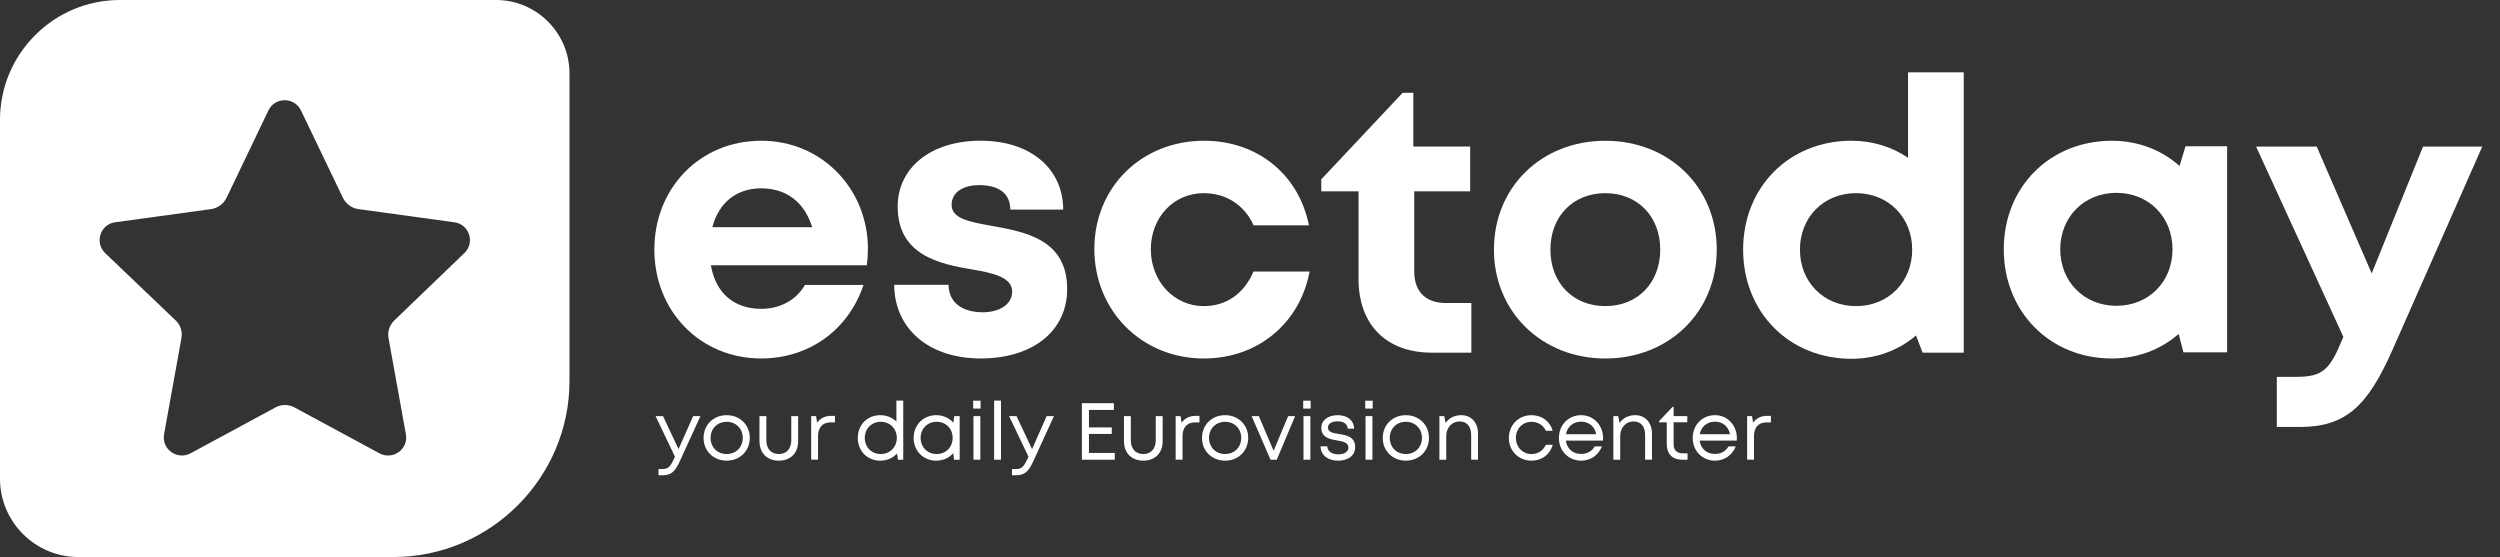
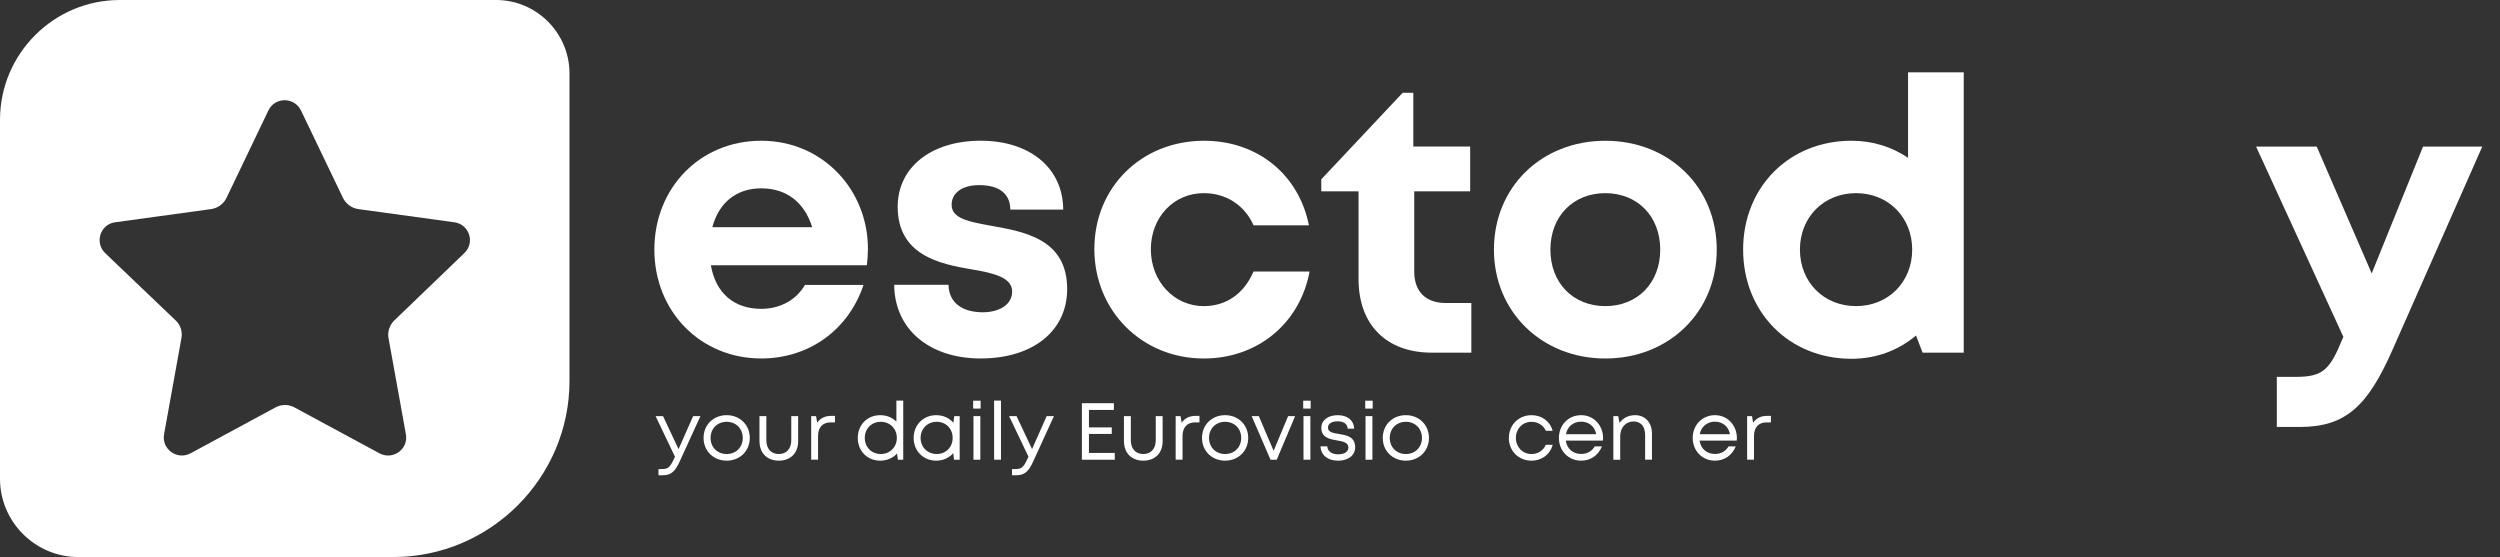
<svg xmlns="http://www.w3.org/2000/svg" id="Layer_1" version="1.1" viewBox="0 0 1022.4 227.8">
  <rect x="0" y="0" width="1022.4" height="227.8" fill="#333333" stroke="none" />
  <defs>
    <style>
      .st0 {
        fill: #fff;
      }
    </style>
  </defs>
  <path class="st0" d="M202.9,0H49C22,0,0,22,0,49v146.8c0,17.6,14.4,32,32,32h128.9c39.6,0,72-32.4,72-72V30C232.9,13.5,219.4,0,202.9,0ZM189.9,103.5l-28.7,27.6c-1.9,1.9-2.8,4.6-2.3,7.2l7.1,39.3c1.1,6.1-5.3,10.7-10.8,7.8l-34.8-18.8c-2.4-1.3-5.3-1.3-7.7,0l-34.8,18.8c-5.4,2.9-11.9-1.7-10.8-7.8l7.1-39.3c.5-2.7-.4-5.4-2.3-7.2l-28.9-27.6c-4.4-4.3-2-11.8,4.1-12.6l39.3-5.4c2.7-.4,5-2.1,6.2-4.5l17.2-35.9c2.7-5.5,10.6-5.5,13.3.1l17.2,35.8c1.2,2.4,3.5,4.1,6.2,4.5l39.3,5.4c6.1.8,8.6,8.3,4.1,12.6Z" />
  <g>
    <g>
      <path class="st0" d="M354.94,101.79c0,2.23-.16,4.45-.44,6.68h-63.78c1.98,11.5,9.54,17.83,20.59,17.83,7.92,0,14.42-3.75,17.88-9.78h23.95c-6.13,18.37-22.26,30.08-41.82,30.08-24.88,0-43.71-19.27-43.71-44.52s18.7-44.52,43.71-44.52,43.63,19.95,43.63,44.22h0ZM291.32,92.91h40.84c-3.22-10.3-10.62-15.89-20.85-15.89s-17.35,5.92-19.99,15.89Z" />
      <path class="st0" d="M401.09,146.6c-21.15,0-35.29-12.07-35.4-30.14h22.22c.11,7.51,5.86,11.25,14.03,11.25,6.33,0,11.99-2.87,11.99-8.5s-7.31-7.5-16.22-8.99c-13.46-2.24-30.59-5.84-30.59-25.71,0-15.95,13.56-26.96,33.91-26.96s33.7,11.32,33.78,28.16h-21.62c-.09-6.7-4.78-10-12.73-10-7.09,0-11.28,3.25-11.28,8.07,0,5.62,7.19,6.92,15.95,8.51,13.75,2.47,31.3,5.38,31.3,25.91,0,17.2-14.06,28.39-35.34,28.39h0Z" />
      <path class="st0" d="M492.3,146.61c-25.35,0-44.75-19.52-44.75-44.78s19.27-44.27,44.88-44.27c21.82,0,38.76,13.83,42.86,34.58h-22.63c-3.69-8.29-11.28-13.15-20.36-13.15-12.36,0-21.65,9.92-21.65,22.97s9.45,23.23,21.65,23.23c9.21,0,16.49-5.12,20.33-14.13h22.94c-3.97,21.18-21.22,35.55-43.27,35.55h0Z" />
      <path class="st0" d="M601.72,123.93v20.29h-16.19c-18.54,0-29.94-11.39-29.94-30.09v-35.87h-15.24v-4.92l33.28-35.39h4.36v21.99h23.25v18.32h-22.87v32.84c0,8.14,4.68,12.83,12.98,12.83h10.36Z" />
      <path class="st0" d="M610.96,102.09c0-25.57,19.45-44.52,45.56-44.52s45.56,18.98,45.56,44.52-19.58,44.52-45.56,44.52-45.56-19.11-45.56-44.52ZM678.97,102.09c0-13.65-9.32-23.1-22.46-23.1s-22.46,9.45-22.46,23.1,9.32,23.1,22.46,23.1,22.46-9.45,22.46-23.1Z" />
      <path class="st0" d="M803.09,29.57v114.65h-16.83l-2.69-7.02c-7.07,6.02-16.18,9.53-26.39,9.53-25.57,0-44.31-19.14-44.31-44.65s18.74-44.52,44.31-44.52c8.7,0,16.6,2.53,23.13,6.98V29.57h22.79ZM782.01,102.09c0-13.21-9.73-23.1-22.97-23.1s-22.94,9.86-22.94,23.1,9.7,23.1,22.94,23.1,22.97-9.92,22.97-23.1Z" />
-       <path class="st0" d="M910.8,59.82v84.28h-17.86l-1.96-7.54c-7.24,6.34-16.68,10.05-27.31,10.05-25.35,0-44.21-19.14-44.21-44.65s18.86-44.39,44.21-44.39c10.82,0,20.4,3.81,27.69,10.31l2.43-8.05h17.01ZM888.47,101.96c0-13.24-9.71-23.1-22.94-23.1s-22.97,9.89-22.97,23.1,9.73,23.1,22.97,23.1,22.94-9.86,22.94-23.1Z" />
      <path class="st0" d="M1015.15,59.95l-36.73,83.16c-10.1,22.84-18.98,31.5-37.9,31.5h-9.39v-20.49h7.89c10.98,0,13.83-2.92,19.01-15.66l.32-.68-35.7-77.82h24.8l22.48,51.85,20.99-51.85h24.23Z" />
    </g>
    <g>
-       <path class="st0" d="M286.45,170.18l-8.49,18.56c-1.92,4.22-3.62,5.62-6.98,5.62h-1.68v-2.53h1.44c2.38,0,3.23-.73,4.66-3.71l.64-1.33-7.93-16.61h3.05l6.34,13.49,5.97-13.49h2.99Z" />
+       <path class="st0" d="M286.45,170.18l-8.49,18.56c-1.92,4.22-3.62,5.62-6.98,5.62h-1.68v-2.53h1.44c2.38,0,3.23-.73,4.66-3.71l.64-1.33-7.93-16.61h3.05l6.34,13.49,5.97-13.49h2.99" />
      <path class="st0" d="M287.73,179.09c0-5.37,4.05-9.3,9.45-9.3s9.45,3.96,9.45,9.3-4.05,9.3-9.45,9.3-9.45-3.96-9.45-9.3ZM297.18,185.68c3.81,0,6.58-2.77,6.58-6.59s-2.77-6.59-6.58-6.59-6.58,2.77-6.58,6.59,2.77,6.59,6.58,6.59h0Z" />
      <path class="st0" d="M310.59,180.48v-10.3h2.81v9.85c0,3.5,1.95,5.65,5.1,5.65s5.1-2.18,5.1-5.65v-9.85h2.81v10.3c0,4.78-3.08,7.91-7.9,7.91s-7.9-3.13-7.9-7.91Z" />
      <path class="st0" d="M341.47,170.08v2.66h-1.82c-3.26,0-5.1,2.11-5.1,5.58v9.68h-2.81v-17.82h1.99l.46,2.71c1.26-1.82,3.13-2.81,5.7-2.81h1.58Z" />
      <path class="st0" d="M369.39,163.82v24.18h-2.17l-.38-2.53c-1.65,1.82-4.06,2.92-6.85,2.92-5.36,0-9.19-3.99-9.19-9.3s3.83-9.3,9.19-9.3c2.65,0,4.96.99,6.6,2.64v-8.61h2.81ZM366.77,179.09c0-3.76-2.79-6.59-6.57-6.59s-6.54,2.8-6.54,6.59,2.77,6.59,6.54,6.59,6.57-2.86,6.57-6.59Z" />
      <path class="st0" d="M392.47,170.18v17.82h-2.32l-.3-2.7c-1.64,1.92-4.1,3.09-6.99,3.09-5.27,0-9.22-3.99-9.22-9.3s3.96-9.3,9.22-9.3c2.92,0,5.39,1.18,7.03,3.12l.35-2.73h2.23ZM389.6,179.09c0-3.79-2.76-6.59-6.54-6.59s-6.57,2.83-6.57,6.59,2.8,6.59,6.57,6.59,6.54-2.8,6.54-6.59Z" />
      <path class="st0" d="M397.99,163.87h3.04v3.22h-3.04v-3.22ZM398.11,170.18h2.81v17.82h-2.81v-17.82Z" />
      <path class="st0" d="M406.55,163.82h2.81v24.18h-2.81v-24.18Z" />
      <path class="st0" d="M431.02,170.18l-8.49,18.56c-1.92,4.22-3.62,5.62-6.98,5.62h-1.68v-2.53h1.44c2.38,0,3.23-.73,4.66-3.71l.64-1.33-7.93-16.61h3.05l6.34,13.49,5.97-13.49h2.99Z" />
      <path class="st0" d="M455.9,185.22v2.78h-13.45v-23.1h13.08v2.75h-10.19v7.14h9.33v2.68h-9.33v7.76h10.55Z" />
      <path class="st0" d="M459.65,180.48v-10.3h2.81v9.85c0,3.5,1.95,5.65,5.1,5.65s5.1-2.18,5.1-5.65v-9.85h2.81v10.3c0,4.78-3.08,7.91-7.9,7.91s-7.9-3.13-7.9-7.91Z" />
      <path class="st0" d="M490.53,170.08v2.66h-1.82c-3.26,0-5.1,2.11-5.1,5.58v9.68h-2.81v-17.82h1.99l.46,2.71c1.26-1.82,3.13-2.81,5.7-2.81h1.58Z" />
      <path class="st0" d="M491.57,179.09c0-5.37,4.05-9.3,9.45-9.3s9.45,3.96,9.45,9.3-4.05,9.3-9.45,9.3-9.45-3.96-9.45-9.3ZM501.02,185.68c3.81,0,6.58-2.77,6.58-6.59s-2.77-6.59-6.58-6.59-6.58,2.77-6.58,6.59,2.77,6.59,6.58,6.59h0Z" />
      <path class="st0" d="M529.65,170.18l-7.51,17.82h-2.55l-7.71-17.82h2.93l6.05,14.18,5.93-14.18h2.87Z" />
      <path class="st0" d="M532.96,163.87h3.04v3.22h-3.04v-3.22ZM533.08,170.18h2.81v17.82h-2.81v-17.82Z" />
      <path class="st0" d="M547.16,188.39c-4.23,0-6.97-2.27-7.12-5.85h2.75c.15,2.12,1.97,3.26,4.46,3.26s4.19-1.03,4.19-2.78c0-2.08-2.2-2.49-4.62-2.9-3.04-.53-6.45-1.15-6.45-5.17,0-3.07,2.69-5.16,6.71-5.16s6.61,2.15,6.72,5.51h-2.65c-.11-1.93-1.62-3-4.12-3s-3.94,1.02-3.94,2.56c0,1.89,2.05,2.23,4.43,2.61,3.08.5,6.69,1.07,6.69,5.44,0,3.33-2.82,5.49-7.05,5.49h0Z" />
      <path class="st0" d="M558.33,163.87h3.04v3.22h-3.04v-3.22ZM558.45,170.18h2.81v17.82h-2.81v-17.82Z" />
      <path class="st0" d="M565.49,179.09c0-5.37,4.05-9.3,9.45-9.3s9.45,3.96,9.45,9.3-4.05,9.3-9.45,9.3-9.45-3.96-9.45-9.3ZM581.52,179.09c0-3.82-2.77-6.59-6.58-6.59s-6.58,2.77-6.58,6.59,2.77,6.59,6.58,6.59,6.58-2.77,6.58-6.59Z" />
-       <path class="st0" d="M604.45,177.32v10.68h-2.8v-10.01c0-3.62-1.7-5.63-4.8-5.63s-5.39,2.58-5.39,5.92v9.72h-2.8v-17.82h1.99l.55,2.79c1.34-1.98,3.62-3.18,6.38-3.18,4.23,0,6.88,3.18,6.88,7.54Z" />
      <path class="st0" d="M617.07,179.09c0-5.31,3.99-9.3,9.26-9.3,4.25,0,7.58,2.53,8.66,6.4h-2.78c-1.05-2.29-3.26-3.68-5.89-3.68-3.66,0-6.39,2.86-6.39,6.59s2.77,6.59,6.39,6.59c2.62,0,4.77-1.39,5.86-3.78h2.84c-1.09,3.93-4.49,6.49-8.7,6.49-5.27,0-9.26-3.99-9.26-9.3Z" />
      <path class="st0" d="M655.54,180.18h-15.19c.44,3.3,2.9,5.47,6.27,5.47,2.46,0,4.45-1.15,5.55-3.08h2.96c-1.51,3.68-4.64,5.82-8.51,5.82-5.17,0-9.09-3.99-9.09-9.3s3.92-9.3,9.09-9.3,8.98,4.17,8.98,9.38c0,.34-.03.68-.06,1.01ZM646.62,172.44c-3.24,0-5.63,2.04-6.21,5.14h12.38c-.6-3.17-3.01-5.14-6.17-5.14h0Z" />
      <path class="st0" d="M675.59,177.32v10.68h-2.8v-10.01c0-3.62-1.7-5.63-4.8-5.63s-5.39,2.58-5.39,5.92v9.72h-2.81v-17.82h1.99l.55,2.79c1.34-1.98,3.62-3.18,6.38-3.18,4.23,0,6.88,3.18,6.88,7.54Z" />
-       <path class="st0" d="M690.14,185.41v2.59h-2.31c-3.83,0-6.19-2.37-6.19-6.23v-9.06h-3.14v-.5l5.5-5.81h.44v3.77h5.59v2.53h-5.59v8.97c0,2.4,1.32,3.73,3.75,3.73h1.95Z" />
      <path class="st0" d="M710.26,180.18h-15.19c.44,3.3,2.9,5.47,6.27,5.47,2.47,0,4.45-1.15,5.55-3.08h2.96c-1.51,3.68-4.64,5.82-8.51,5.82-5.17,0-9.09-3.99-9.09-9.3s3.92-9.3,9.09-9.3,8.98,4.17,8.98,9.38c0,.34-.03.68-.06,1.01ZM695.12,177.58h12.38c-.6-3.17-3.02-5.14-6.17-5.14s-5.63,2.04-6.21,5.14Z" />
      <path class="st0" d="M724.23,170.08v2.66h-1.82c-3.26,0-5.1,2.11-5.1,5.58v9.68h-2.8v-17.82h1.99l.46,2.71c1.26-1.82,3.13-2.81,5.7-2.81h1.58Z" />
    </g>
  </g>
</svg>